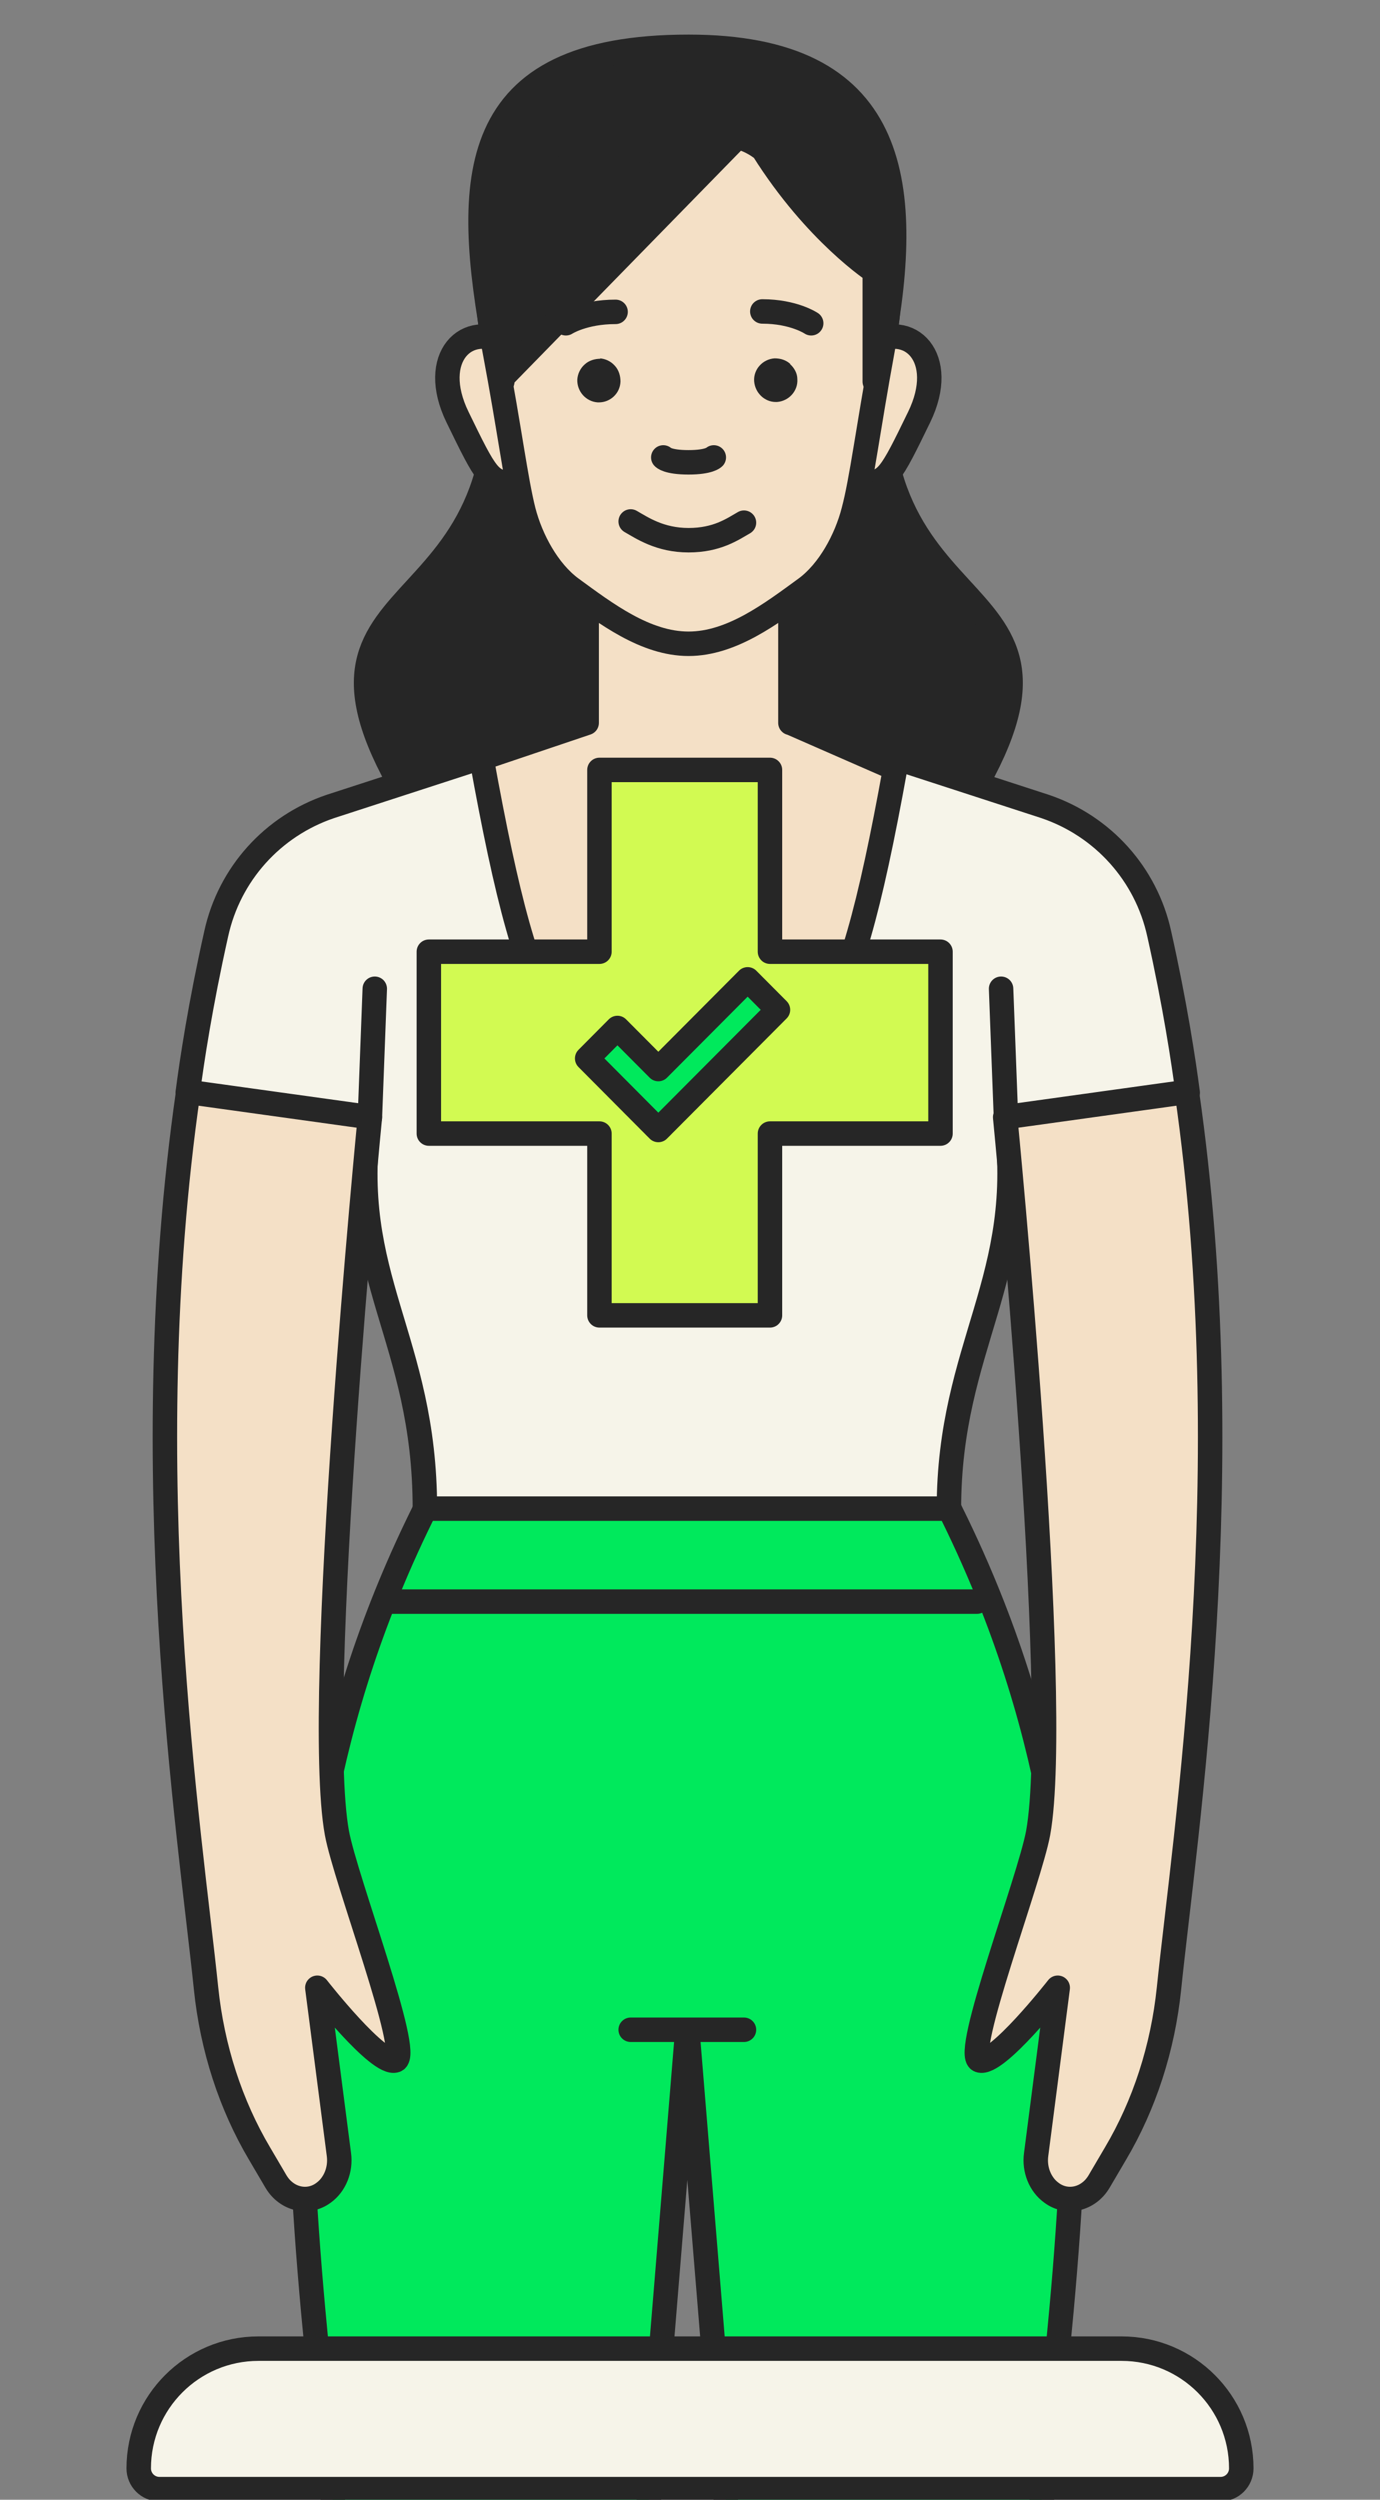
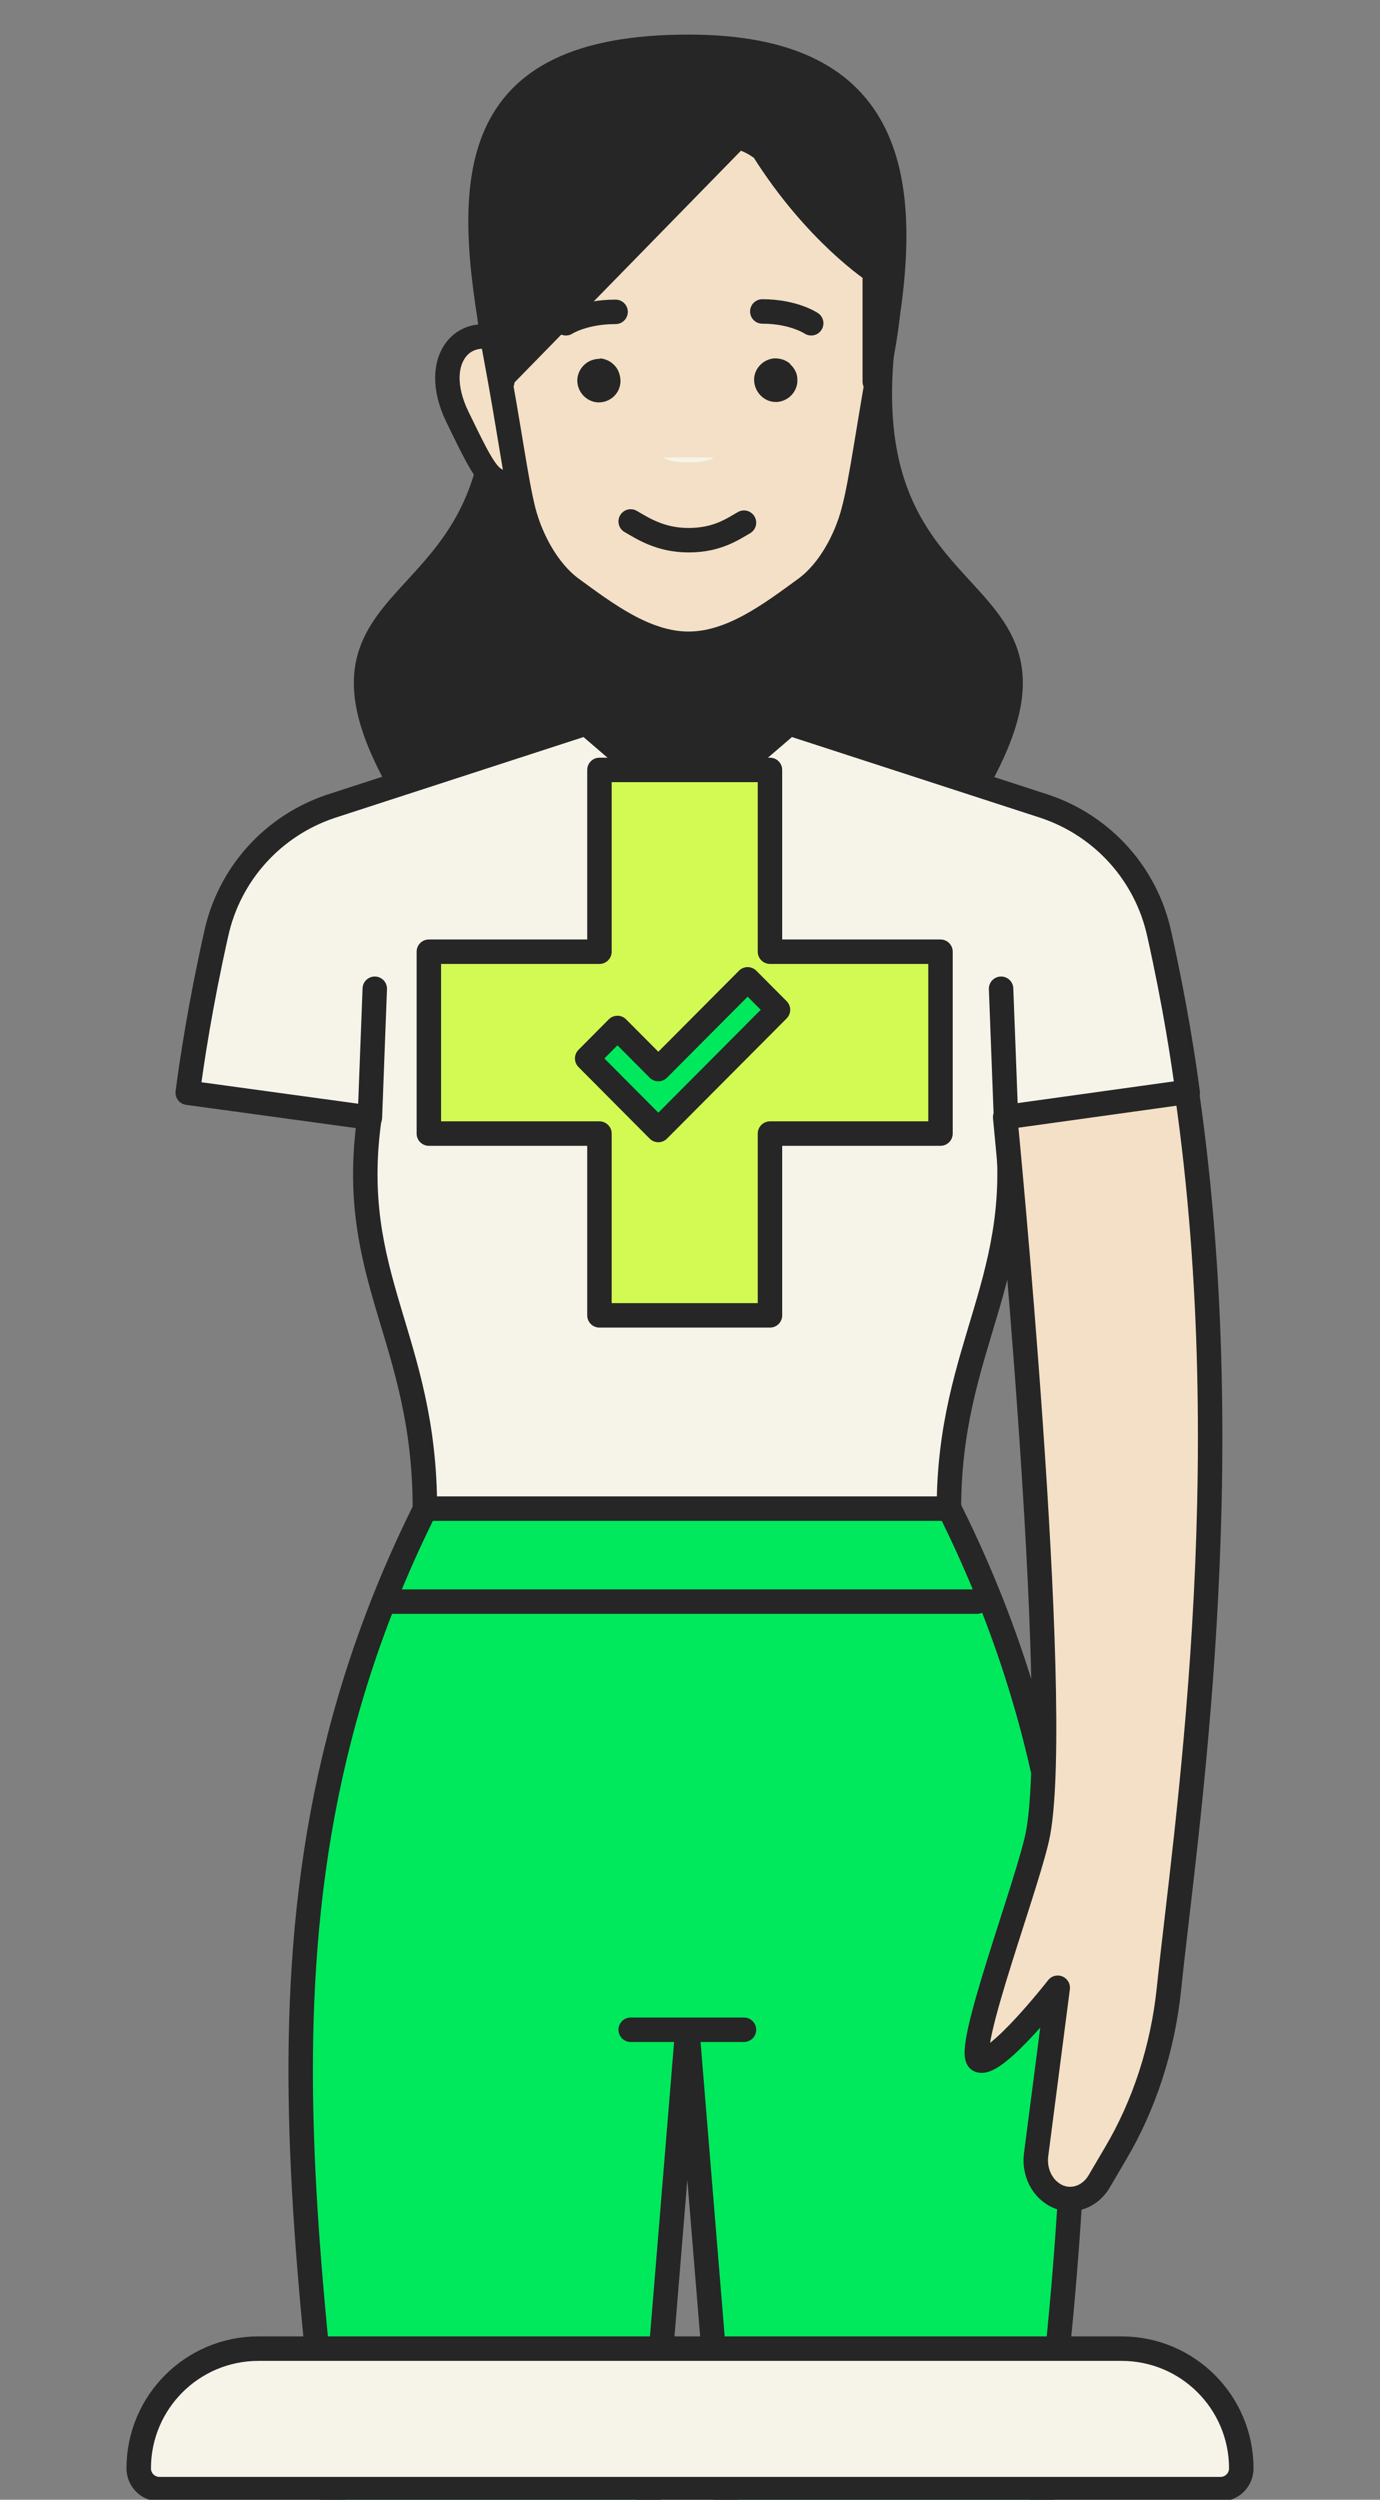
<svg xmlns="http://www.w3.org/2000/svg" width="137" height="248" viewBox="0 0 137 248" fill="none">
  <rect x="0" y="0" width="137" height="248" fill="#808080" stroke="none" />
  <g clip-path="url(#clip0_33901_22815)">
    <path d="M68.355 25.883C72.077 47.444 75.88 63.869 68.962 79.848C62.044 95.787 55.127 104.08 40.159 78.553C26.486 55.212 54.399 63.909 48.493 30.373C53.388 12.937 68.355 25.923 68.355 25.923V25.883Z" fill="#262626" stroke="#262626" stroke-width="2.427" stroke-linecap="round" stroke-linejoin="round" />
    <path d="M68.315 25.882C64.594 47.444 60.791 63.868 67.709 79.848C74.626 95.787 81.544 104.08 96.512 78.553C110.185 55.211 82.272 63.909 88.178 30.373C83.283 12.937 68.315 25.923 68.315 25.923V25.882Z" fill="#262626" stroke="#262626" stroke-width="2.427" stroke-linecap="round" stroke-linejoin="round" />
    <path d="M99.868 110.877L117.91 108.409C117.506 105.335 116.656 99.671 115.079 92.632C113.784 86.726 109.496 81.952 103.752 80.01L78.347 71.758L68.273 80.415L58.201 71.758L32.796 80.01C27.051 81.952 22.763 86.726 21.468 92.632C19.891 99.671 19.041 105.294 18.637 108.409L36.679 110.877C34.414 126.775 42.181 132.681 42.181 149.672C42.181 166.663 43.273 155.052 42.181 158.693C42.181 158.693 51.931 165.894 68.193 165.894C84.455 165.894 94.326 158.693 94.326 158.693C93.234 155.052 94.205 154.203 94.205 149.672C94.205 133.45 102.052 126.775 99.828 110.877H99.868Z" fill="#F6F4E9" stroke="#262626" stroke-width="2.427" stroke-linecap="round" stroke-linejoin="round" />
    <path d="M100.799 274.876C104.399 227.586 114.756 190.732 94.246 149.672H42.222C21.712 190.732 32.068 227.586 35.668 274.876C34.172 307.644 42.788 341.989 41.17 368.244H61.235C59.334 333.332 66.616 306.997 62.247 274.431L68.234 201.412L74.221 274.431C69.811 306.956 77.133 333.332 75.232 368.244H95.297C93.679 342.03 102.296 307.684 100.799 274.876Z" fill="#00E95C" stroke="#262626" stroke-width="2.427" stroke-linecap="round" stroke-linejoin="round" />
    <path d="M36.721 110.876L37.206 98.093" stroke="#262626" stroke-width="2.427" stroke-linecap="round" stroke-linejoin="round" />
-     <path d="M18.678 108.369C13.257 146.072 18.88 181.954 20.458 197.286C21.065 203.152 22.885 208.816 25.798 213.71L27.416 216.461C28.468 218.201 30.572 218.686 32.109 217.554C33.242 216.745 33.848 215.248 33.646 213.751L31.502 197.205C31.502 197.205 37.611 205.013 39.269 204.406C40.928 203.799 34.293 186.485 33.444 181.833C31.057 168.645 36.721 110.836 36.721 110.836L18.678 108.328V108.369Z" fill="#F4E0C6" stroke="#262626" stroke-width="2.427" stroke-linecap="round" stroke-linejoin="round" />
    <path d="M117.83 108.369C123.251 146.072 117.628 181.954 116.051 197.286C115.444 203.152 113.623 208.816 110.711 213.71L109.093 216.461C108.041 218.201 105.937 218.686 104.4 217.554C103.267 216.745 102.66 215.248 102.863 213.751L105.007 197.205C105.007 197.205 98.898 205.013 97.24 204.406C95.581 203.799 102.215 186.485 103.065 181.833C105.452 168.645 99.788 110.836 99.788 110.836L117.83 108.328V108.369Z" fill="#F4E0C6" stroke="#262626" stroke-width="2.427" stroke-linecap="round" stroke-linejoin="round" />
    <path d="M99.868 110.876L99.383 98.093" stroke="#262626" stroke-width="2.427" stroke-linecap="round" stroke-linejoin="round" />
-     <path d="M78.469 71.717V53.149L68.355 61.199L58.242 53.149V71.717L47.805 75.237C52.821 102.948 55.976 106.629 68.274 106.629H68.396C80.653 106.629 83.849 103.959 88.865 76.248L78.509 71.717H78.469Z" fill="#F4E0C6" stroke="#262626" stroke-width="2.427" stroke-linecap="round" stroke-linejoin="round" />
-     <path d="M86.276 34.135C90.321 31.708 94.124 35.47 91.252 41.376C88.38 47.282 88.015 47.97 85.75 47.889C83.484 47.849 86.276 34.135 86.276 34.135Z" fill="#F4E0C6" stroke="#262626" stroke-width="2.427" stroke-linecap="round" stroke-linejoin="round" />
    <path d="M50.394 34.135C46.348 31.708 42.545 35.47 45.417 41.376C48.29 47.282 48.654 47.97 50.919 47.889C53.185 47.849 50.394 34.135 50.394 34.135Z" fill="#F4E0C6" stroke="#262626" stroke-width="2.427" stroke-linecap="round" stroke-linejoin="round" />
    <path d="M68.356 6.91C53.712 6.91 45.904 17.711 49.1 34.742C50.597 42.671 51.204 47.647 51.972 50.681C52.7 53.513 54.4 56.668 56.705 58.367C60.144 60.875 64.068 63.869 68.356 63.869C72.644 63.869 76.568 60.875 80.007 58.367C82.312 56.668 84.012 53.513 84.74 50.681C85.549 47.647 86.156 42.671 87.612 34.742C90.808 17.671 82.96 6.91 68.356 6.91Z" fill="#F4E0C6" stroke="#262626" stroke-width="2.427" stroke-linecap="round" stroke-linejoin="round" />
    <path d="M65.848 45.381C65.848 45.381 66.252 45.867 68.356 45.867C70.419 45.867 70.864 45.381 70.864 45.381" fill="#F6F4E9" />
-     <path d="M65.848 45.381C65.848 45.381 66.252 45.867 68.356 45.867C70.419 45.867 70.864 45.381 70.864 45.381" stroke="#262626" stroke-width="2.427" stroke-linecap="round" stroke-linejoin="round" />
    <path d="M62.611 51.733C63.744 52.38 65.524 53.594 68.356 53.594C71.188 53.594 72.725 52.502 73.858 51.854" stroke="#262626" stroke-width="2.427" stroke-linecap="round" stroke-linejoin="round" />
    <path d="M56.178 32.072C56.178 32.072 57.917 30.939 61.113 30.939Z" fill="#262626" />
    <path d="M56.178 32.072C56.178 32.072 57.917 30.939 61.113 30.939" stroke="#262626" stroke-width="2.427" stroke-linecap="round" stroke-linejoin="round" />
    <path d="M80.532 32.072C80.532 32.072 78.793 30.899 75.678 30.899Z" fill="#262626" />
    <path d="M80.532 32.072C80.532 32.072 78.793 30.899 75.678 30.899" stroke="#262626" stroke-width="2.427" stroke-linecap="round" stroke-linejoin="round" />
    <path d="M68.356 4.645C46.106 4.645 46.025 17.752 49.181 34.783C49.383 35.794 49.545 36.765 49.706 37.655L49.868 37.857V26.934C49.868 26.934 55.249 26.934 55.775 21.069C61.236 16.659 70.297 10.47 75.758 14.839C80.977 23.132 86.843 26.934 86.843 26.934V37.857L87.005 37.655C87.167 36.724 87.329 35.794 87.531 34.783C90.727 17.792 88.866 4.645 68.356 4.645Z" fill="#262626" />
    <path d="M68.356 4.645V6.95M68.356 4.645C46.106 4.645 46.025 17.752 49.181 34.783C49.383 35.794 49.545 36.765 49.706 37.655L49.868 37.857V26.934C49.868 26.934 55.249 26.934 55.775 21.069C61.236 16.659 70.297 10.47 75.758 14.839C80.977 23.132 86.843 26.934 86.843 26.934V37.857L87.005 37.655C87.167 36.724 87.329 35.794 87.531 34.783C90.727 17.792 88.866 4.645 68.356 4.645Z" stroke="#262626" stroke-width="2.427" stroke-linecap="round" stroke-linejoin="round" />
    <path d="M72.804 13.989L49.705 37.614C49.705 37.614 51.526 19.248 54.559 17.266C57.594 15.243 72.804 13.989 72.804 13.989Z" fill="#262626" stroke="#262626" stroke-width="2.427" stroke-linecap="round" stroke-linejoin="round" />
    <path d="M38.946 158.896H96.997" stroke="#262626" stroke-width="2.427" stroke-linecap="round" stroke-linejoin="round" />
    <path d="M62.611 201.372H73.858" stroke="#262626" stroke-width="2.427" stroke-linecap="round" stroke-linejoin="round" />
    <path d="M78.468 36.118C78.023 35.713 77.498 35.551 76.891 35.551C75.718 35.632 74.787 36.644 74.868 37.817C74.949 38.949 75.879 39.88 77.012 39.88C78.145 39.88 77.093 39.88 77.133 39.88C78.307 39.799 79.237 38.788 79.156 37.614C79.156 37.048 78.873 36.522 78.428 36.118H78.468Z" fill="#262626" />
    <path d="M59.618 35.592C59.051 35.592 58.485 35.754 58.04 36.158C57.595 36.563 57.352 37.088 57.312 37.655C57.271 38.828 58.161 39.839 59.335 39.92C59.335 39.92 59.415 39.92 59.456 39.92C60.589 39.92 61.559 39.03 61.6 37.857C61.6 37.291 61.438 36.724 61.034 36.279C60.629 35.834 60.103 35.592 59.537 35.551L59.618 35.592Z" fill="#262626" />
    <path d="M93.368 94.419H76.439V76.384H59.51V94.419H42.574V112.462H59.51V130.497H76.439V112.462H93.368V94.419Z" fill="#D2FA52" stroke="#262626" stroke-width="2.427" stroke-linecap="round" stroke-linejoin="round" />
    <path d="M65.356 112.107L58.291 105.008L61.296 101.986L65.356 106.062L74.223 97.16L77.234 100.183L65.356 112.107Z" fill="#00E95C" stroke="#262626" stroke-width="2.427" stroke-linecap="round" stroke-linejoin="round" />
    <path d="M25.653 233.009H111.347C117.909 233.009 123.228 238.328 123.228 244.89C123.228 246.027 122.307 246.949 121.169 246.949H15.831C14.694 246.949 13.772 246.027 13.772 244.89C13.772 238.328 19.091 233.009 25.653 233.009Z" fill="#F6F4E9" stroke="#262626" stroke-width="2.43" />
  </g>
  <defs>
    <clipPath id="clip0_33901_22815">
      <rect width="136" height="248" fill="white" transform="translate(0.5)" />
    </clipPath>
  </defs>
</svg>